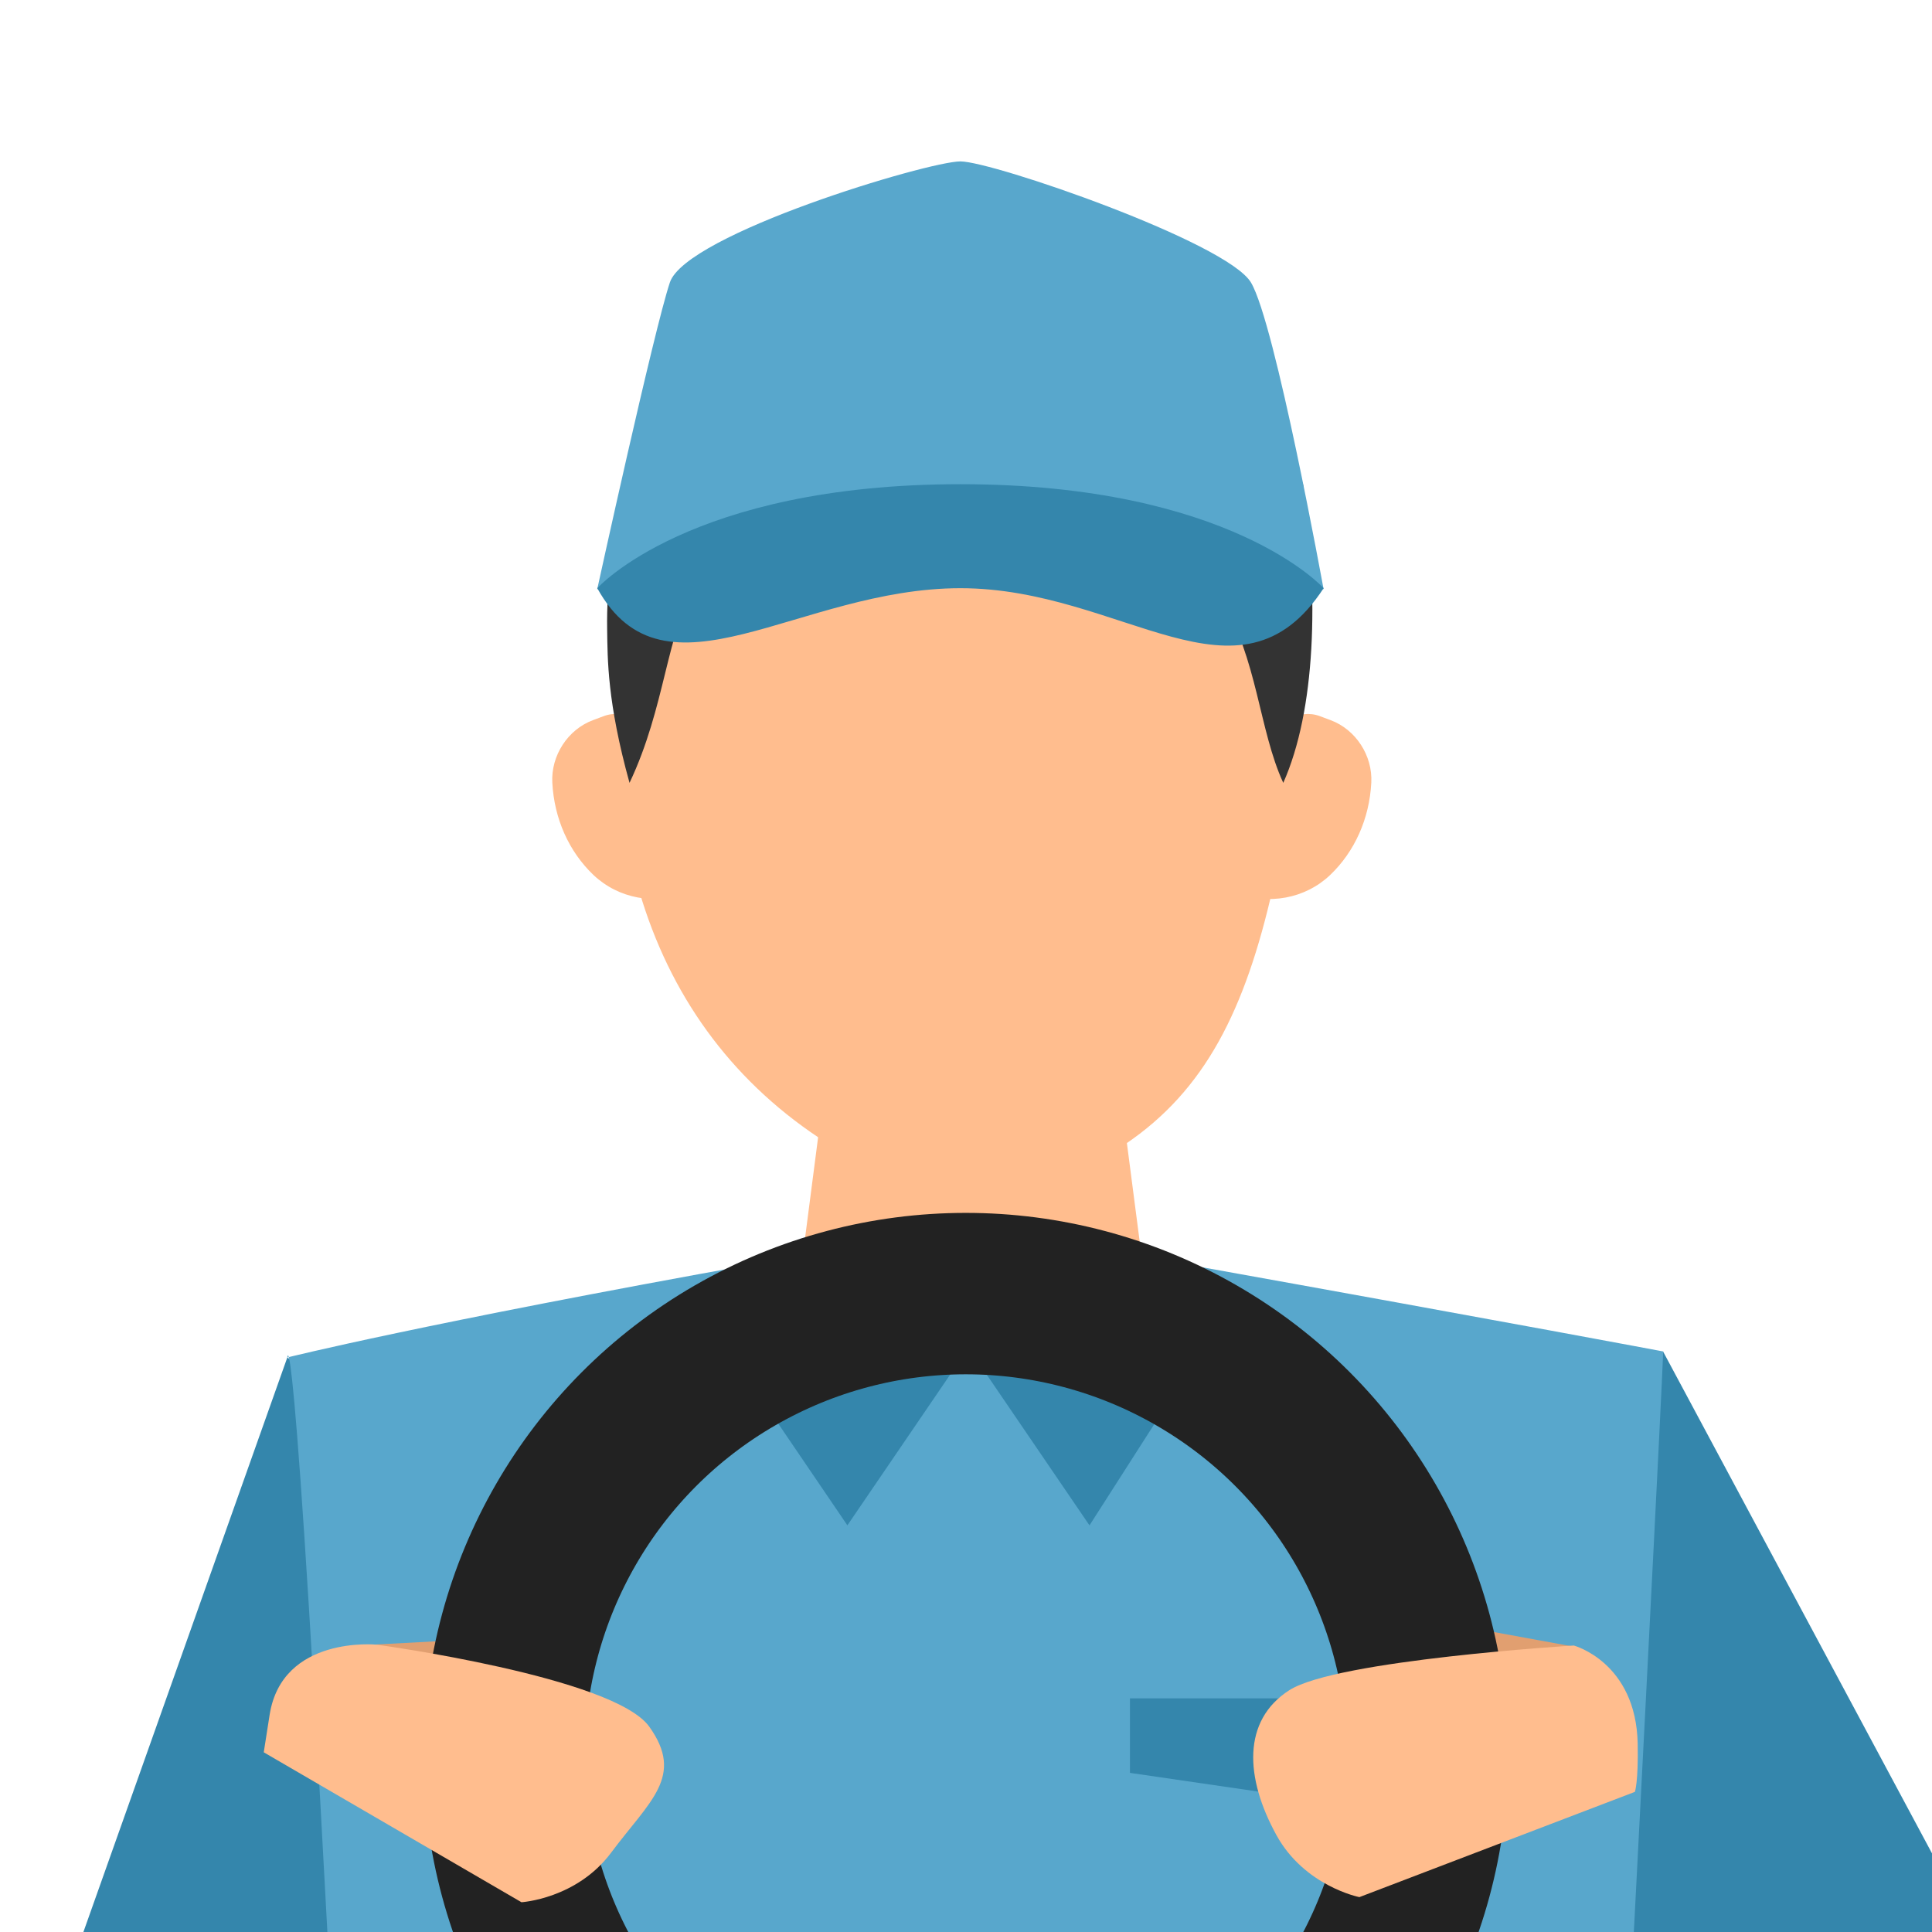
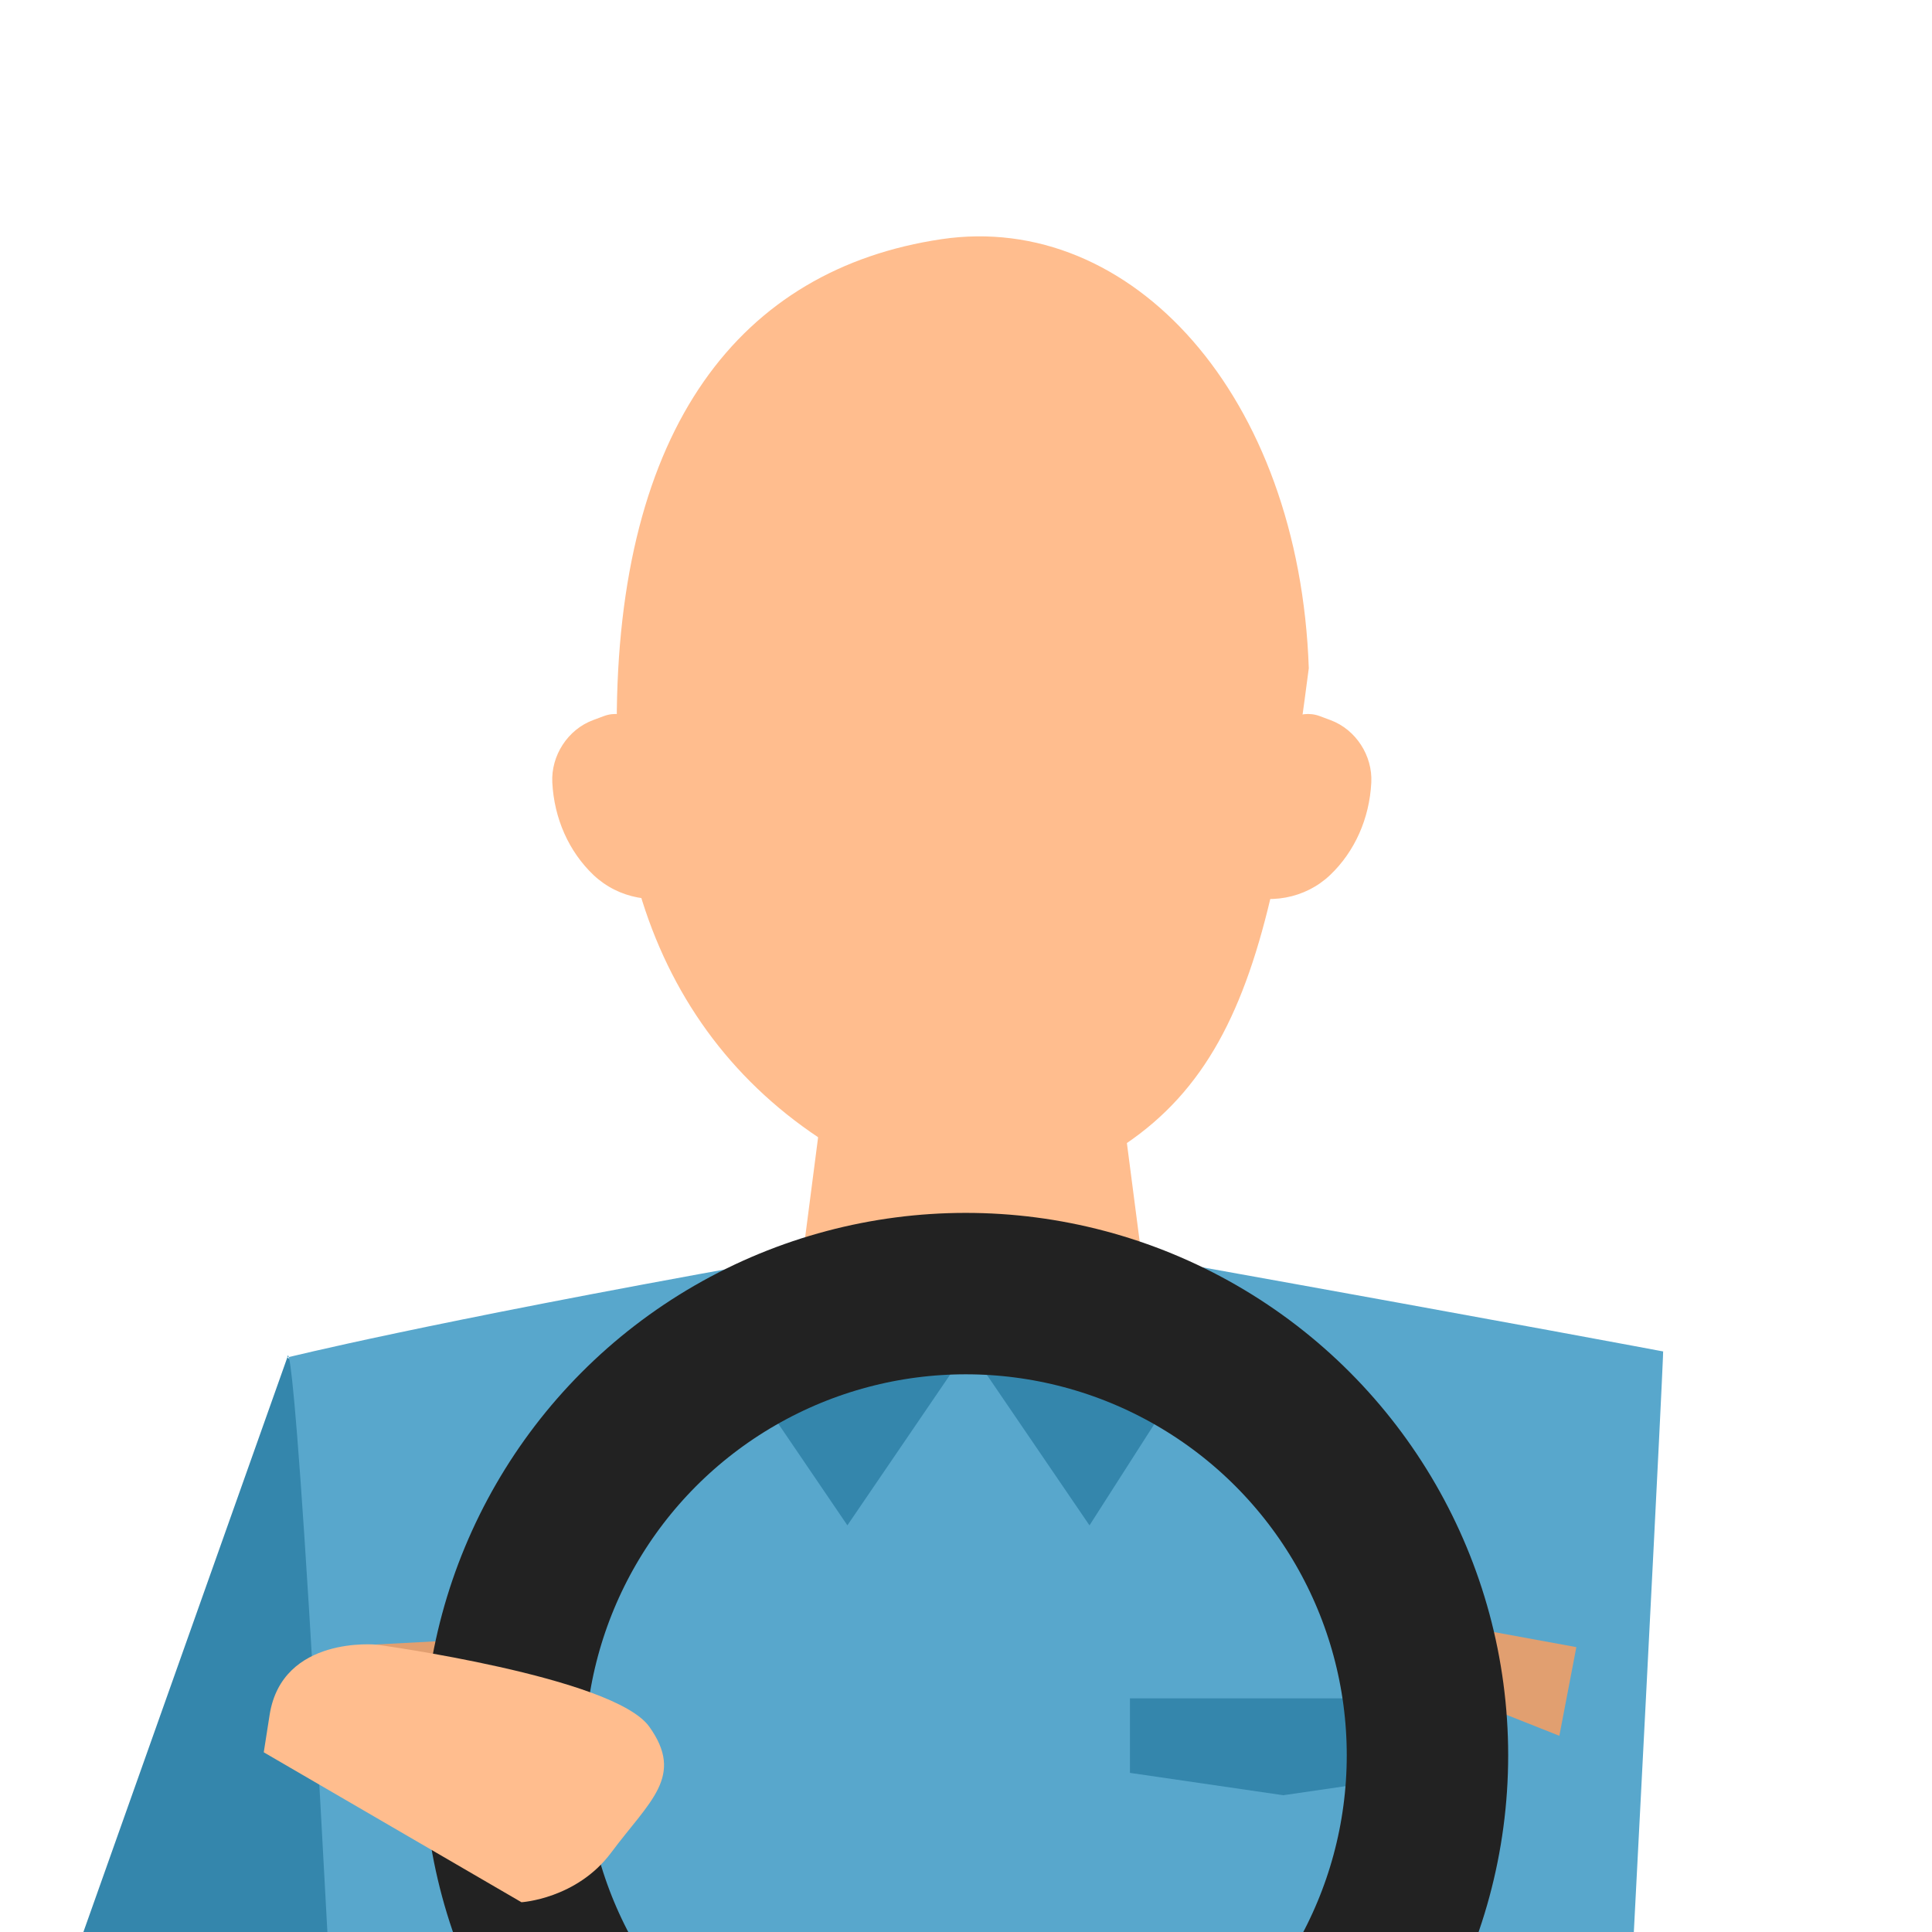
<svg xmlns="http://www.w3.org/2000/svg" width="96" height="96" viewBox="0 0 96 96" fill="none">
  <g clip-path="url(#clip0_112_4518)">
-     <path fill-rule="evenodd" clip-rule="evenodd" d="M99.906 132.508L66.025 81.951L82.636 67.153L117.79 132.758L99.906 132.508Z" fill="#3486AC" />
    <path fill-rule="evenodd" clip-rule="evenodd" d="M5.809 131.871L27.187 76.007L14.276 67.453L-9.914 135.611L5.809 131.871Z" fill="#3486AC" />
    <path fill-rule="evenodd" clip-rule="evenodd" d="M57.639 69.45H38.975L41.222 52.106H55.385L57.639 69.45Z" fill="#FFBD8E" />
    <path d="M48.357 68.198L51.75 73.441L66.715 64.443L56.767 62.641L48.357 68.198Z" fill="#F4F3F1" />
    <path d="M48.356 68.197L44.842 73.439L30.092 64.314L39.868 62.561L48.356 68.197Z" fill="#F4F3F1" />
    <path d="M80.368 111.666C82.851 64.198 82.637 67.152 82.637 67.152C82.637 67.152 75.38 65.779 58.576 62.761L58.375 62.954L47.322 64.564L37.771 62.761C20.981 65.772 14.275 67.452 14.275 67.452C14.275 67.452 14.648 63.047 17.074 111.666C19.206 154.342 17.41 166.908 17.41 166.908L82.887 166.035C82.887 166.035 78.443 148.384 80.368 111.666Z" fill="#58A7CC" />
    <path d="M56.147 84.391H71.386V88.093L63.766 89.204L56.147 88.093V84.391Z" fill="#3486AC" />
    <path fill-rule="evenodd" clip-rule="evenodd" d="M30.645 35.986C30.645 47.923 36.699 56.677 48.358 59.995C60.839 56.806 62.828 50.169 65.033 33.204C64.567 19.651 56.216 10.489 46.783 11.884C36.785 13.371 30.645 21.239 30.645 35.986Z" fill="#FFBD8E" />
    <path fill-rule="evenodd" clip-rule="evenodd" d="M34.414 44.288L34.228 44.36C32.539 44.989 30.736 44.653 29.491 43.48C28.267 42.314 27.537 40.676 27.444 38.889C27.372 37.544 28.217 36.249 29.462 35.785L29.999 35.584C31.029 35.198 32.131 35.899 32.418 36.95L34.414 44.288Z" fill="#FFBD8E" />
    <path fill-rule="evenodd" clip-rule="evenodd" d="M61.168 44.289L61.354 44.36C63.043 44.99 64.854 44.654 66.092 43.481C67.316 42.315 68.046 40.677 68.139 38.889C68.21 37.544 67.366 36.25 66.12 35.785L65.584 35.585C64.553 35.199 63.444 35.899 63.165 36.951L61.168 44.289Z" fill="#FFBD8E" />
-     <path fill-rule="evenodd" clip-rule="evenodd" d="M50.303 11.661C59.629 11.797 63.078 19.713 64.746 24.062C65.548 29.676 65.369 35.291 63.765 38.9C61.358 33.687 63.443 24.606 47.348 24.606C31.252 24.606 34.891 31.28 31.281 38.9C30.169 34.89 30.191 32.742 30.169 31.28C30.032 22.198 35.219 11.445 50.303 11.661Z" fill="#333333" />
-     <path d="M65.768 29.275L47.722 27.27L29.676 29.275C29.676 29.275 32.483 16.442 33.285 14.036C34.087 11.63 46.118 8.02 47.722 8.02C49.326 8.02 60.956 12.03 62.159 14.036C63.362 16.041 65.768 29.275 65.768 29.275Z" fill="#58A7CC" />
-     <path d="M47.724 29.227C55.789 29.227 61.574 35.648 65.77 29.227C65.77 29.227 61.154 24.06 47.724 24.06C34.294 24.06 29.678 29.227 29.678 29.227C33.035 35.297 39.666 29.227 47.724 29.227Z" fill="#3486AC" />
    <path d="M48.121 66.972L54.136 75.795L60.553 65.769L57.345 63.363L48.121 66.972Z" fill="#3486AC" />
    <path d="M48.122 66.97L42.106 75.793L35.289 65.767L39.7 63.762L48.122 66.97Z" fill="#3486AC" />
    <path fill-rule="evenodd" clip-rule="evenodd" d="M26.886 83.665L16.744 86.157L18.716 81.713L26.779 81.281L26.886 83.665Z" fill="#E19F70" />
    <path fill-rule="evenodd" clip-rule="evenodd" d="M67.663 82.353L77.483 86.251L78.328 81.845L68.096 79.973L67.663 82.353Z" fill="#E19F70" />
    <circle cx="47.989" cy="87.219" r="22.941" stroke="#222222" stroke-width="8.021" />
    <path fill-rule="evenodd" clip-rule="evenodd" d="M25.912 94.521L13.106 87.071C13.106 87.071 13.106 87.071 13.398 85.206C14.024 81.252 18.717 81.722 18.717 81.722C18.717 81.722 30.483 83.318 32.259 85.794C34.035 88.271 32.281 89.487 30.363 92.063C28.65 94.356 25.912 94.521 25.912 94.521Z" fill="#FFBD8E" />
-     <path fill-rule="evenodd" clip-rule="evenodd" d="M67.547 94.267L81.237 89.037C81.237 89.037 81.412 88.553 81.376 86.644C81.296 82.593 78.201 81.765 78.201 81.765C78.201 81.765 66.406 82.482 64.062 83.987C61.719 85.492 61.858 88.338 63.425 91.186C64.824 93.729 67.547 94.267 67.547 94.267Z" fill="#FFBD8E" />
  </g>
  <defs>
    <clipPath id="clip0_112_4518">
      <rect width="96" height="96" fill="white" />
    </clipPath>
  </defs>
</svg>